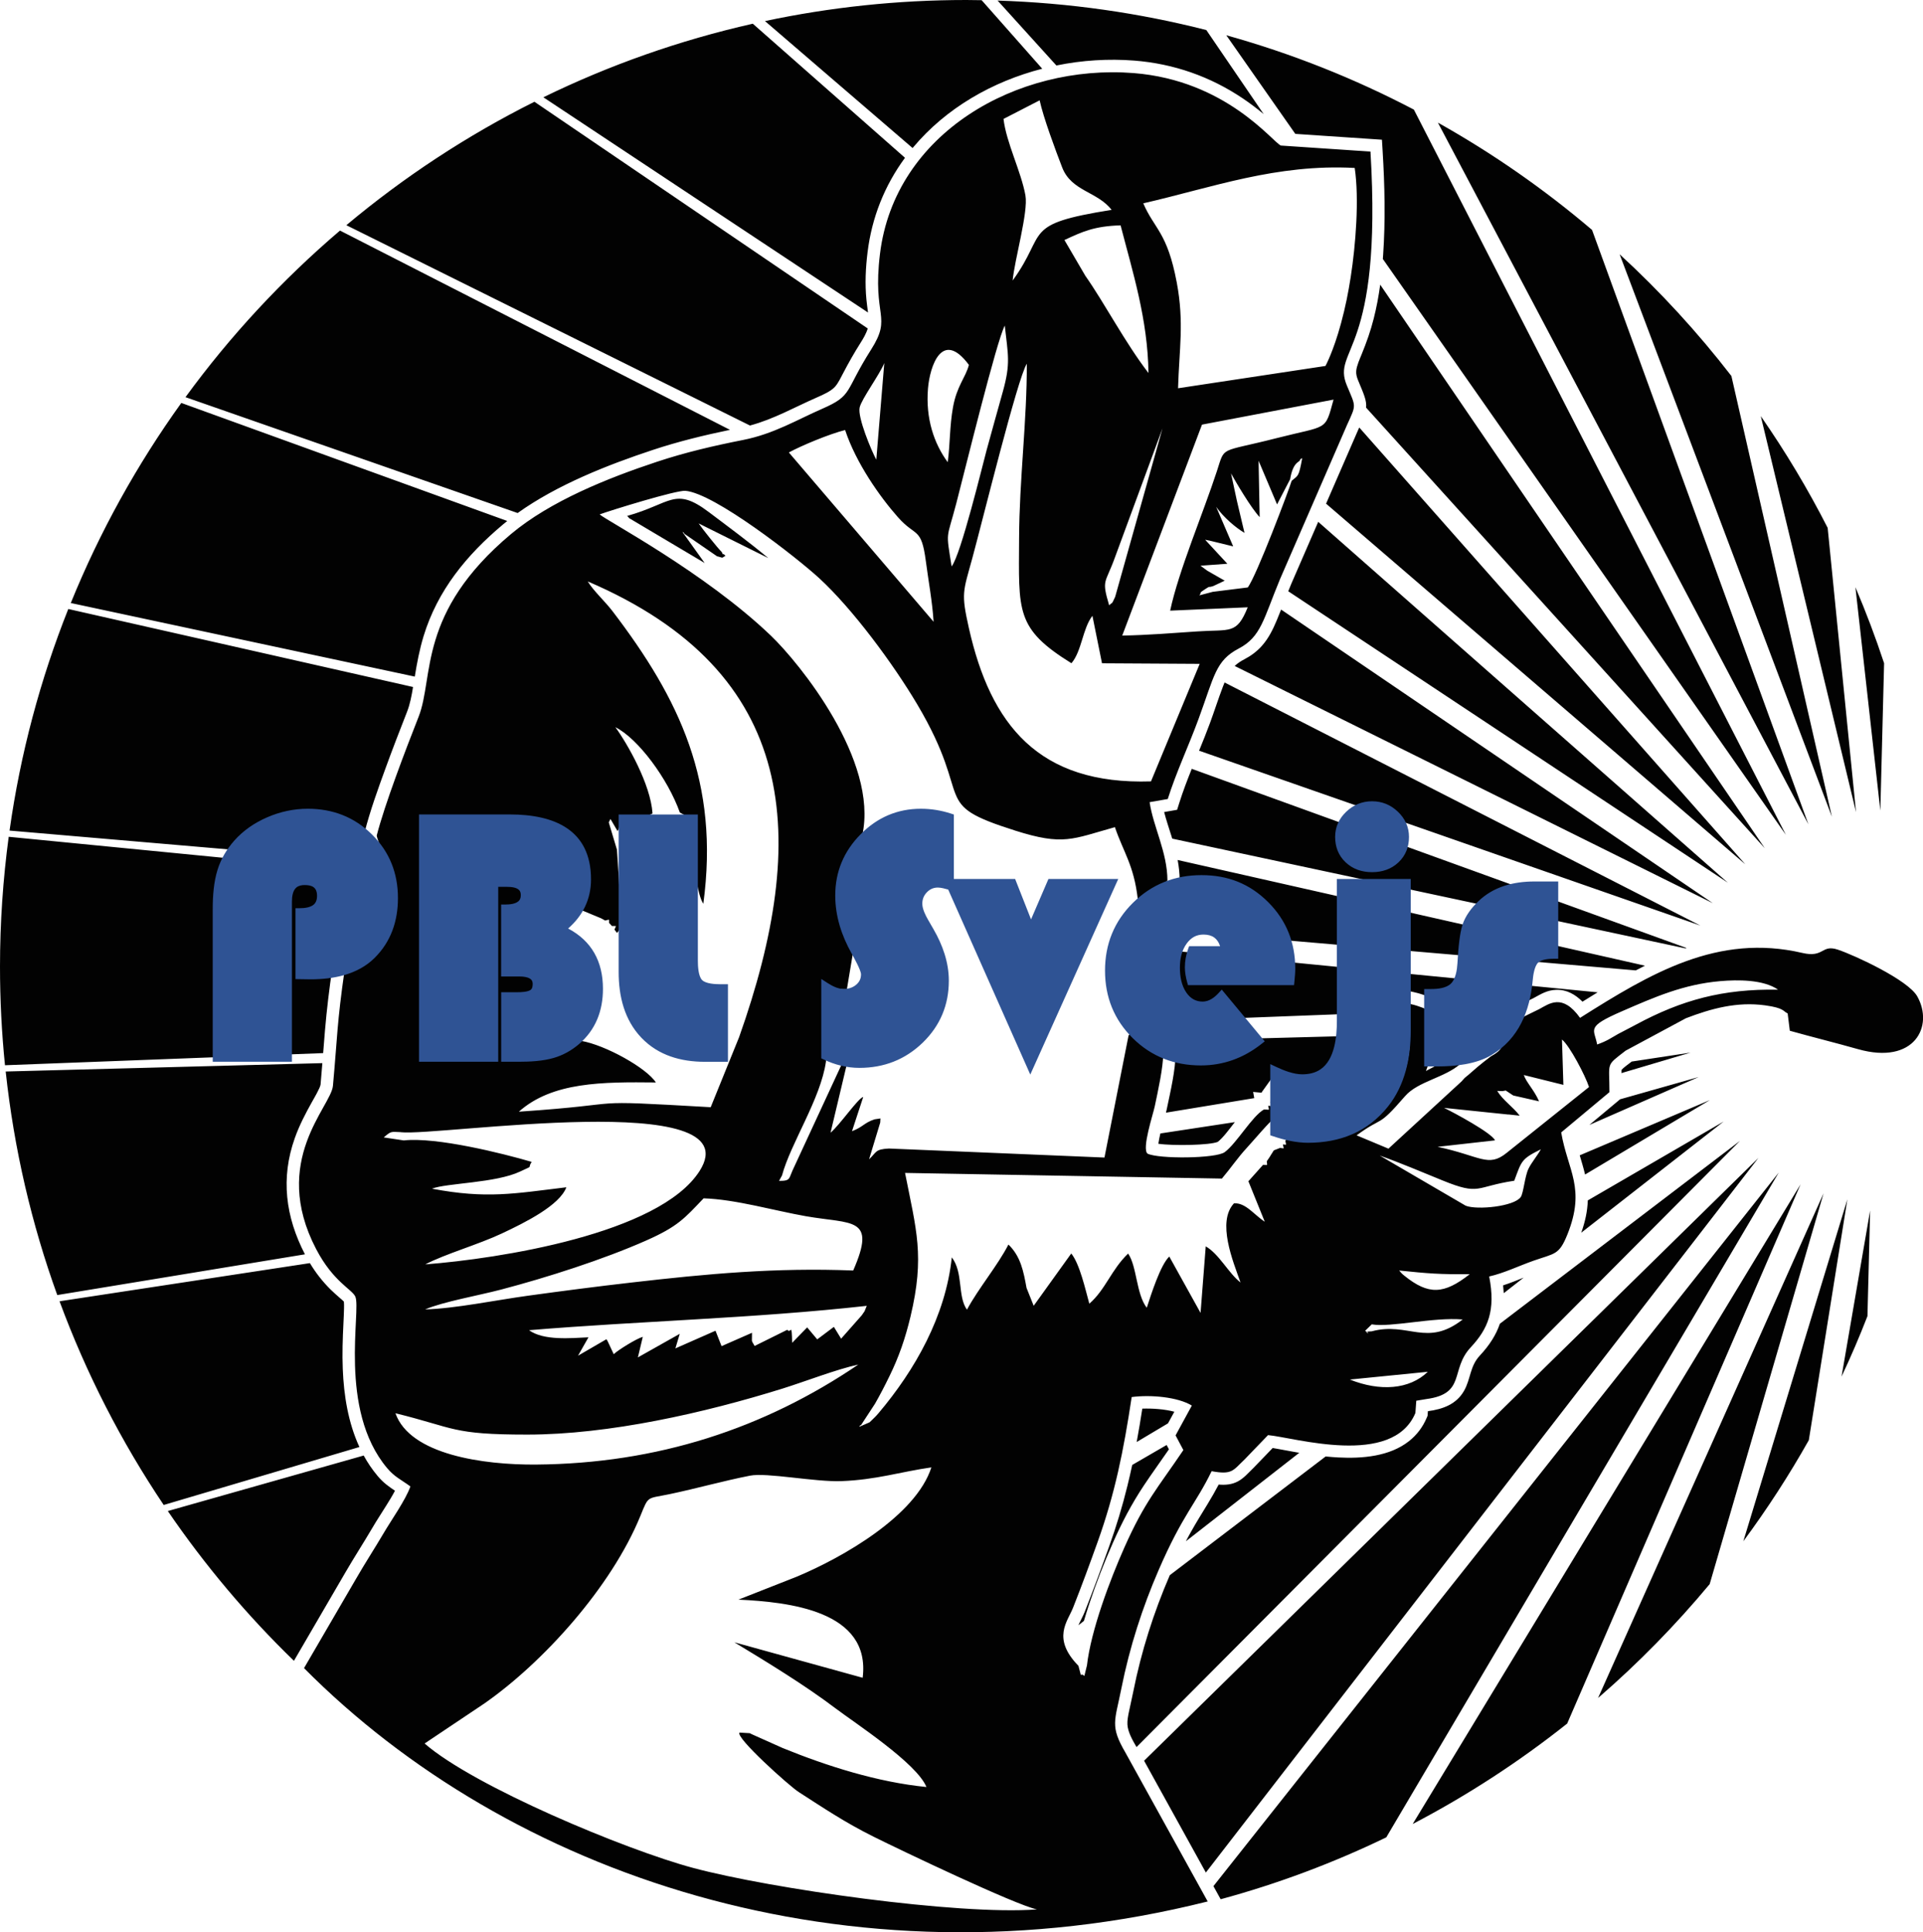
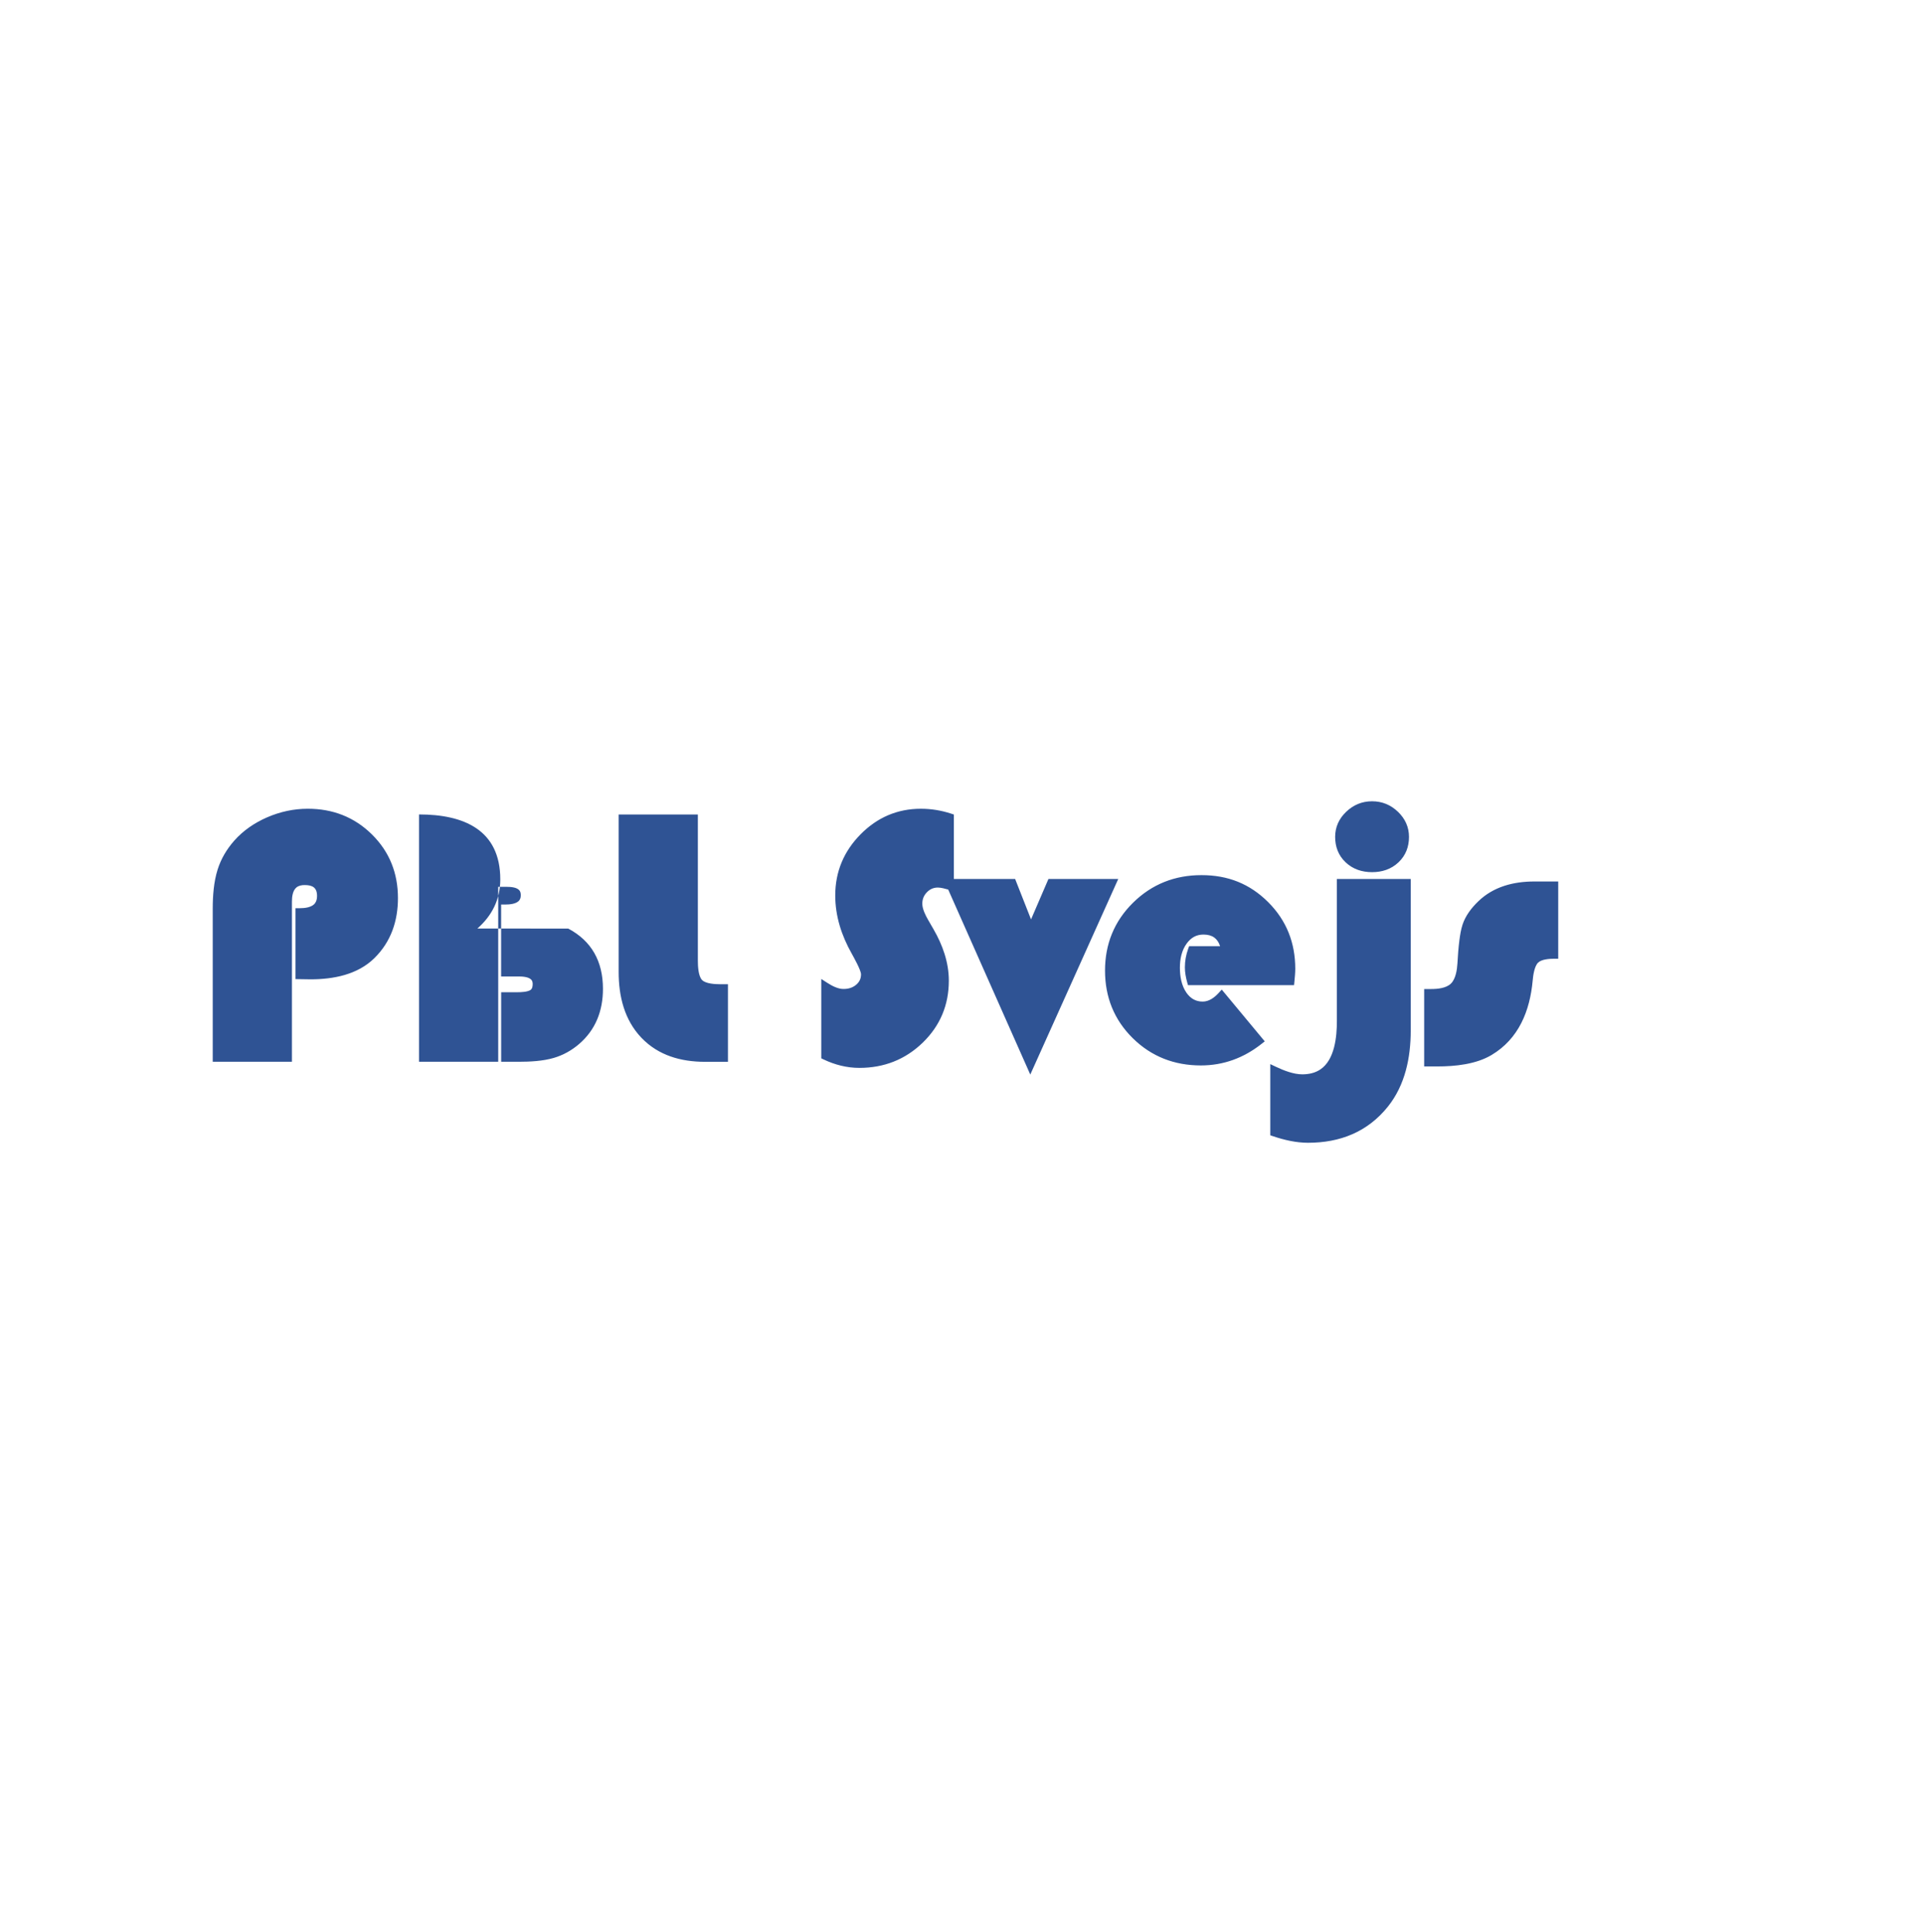
<svg xmlns="http://www.w3.org/2000/svg" id="Layer_2" data-name="Layer 2" viewBox="0 0 408.87 410.7">
  <defs>
    <style> .cls-1 { fill: #2f5394; } .cls-1, .cls-2 { fill-rule: evenodd; } .cls-2 { fill: #020202; } </style>
  </defs>
  <g id="Layer_1-2" data-name="Layer 1">
-     <path class="cls-2" d="M152.45,118.24l1.12,.31,.62-.37c.07-.17-.44-.51-.45-.37-.02,.16-.19-.34-.31-.5-.84-.81-4.12-4.92-4.88-6.05l14.81,7.37c-4.17-3.46-8.28-6.49-12.66-9.79-7.24-5.45-7.96-1.8-17.36,.83,.11,.16,.3,.18,.38,.44l16.1,9.56-4.7-6.57c.17,0,.34,.18,.39,.36l6.94,4.78Zm127.83-7.32l87.1,76.71-93.47-61.95c.2-.52,.41-1.03,.63-1.55l5.74-13.21ZM115.53,20.68c14.02-6.84,28.94-12.12,44.53-15.64l32.36,28.5c-4.35,5.92-7.06,12.72-7.96,20.09-.41,3.35-.57,6.68-.24,10.04,.09,.93,.22,1.84,.34,2.76L115.53,20.68Zm156.86,108.89l91.79,62.41-101.66-50.42c.6-.57,1.29-1.02,2.04-1.41,1.4-.73,2.64-1.64,3.7-2.82,1.46-1.62,2.41-3.56,3.24-5.56,.3-.73,.6-1.46,.89-2.2ZM73.64,47.87c12.21-10.22,25.62-19.05,39.99-26.24l70.87,48.19c-.33,1.1-.95,2.14-1.54,3.07-1.33,2.1-2.52,4.2-3.67,6.4-.47,.9-1.04,2.09-1.7,2.86-.89,1.02-2.62,1.77-3.83,2.3-4.87,2.13-9.2,4.63-14.3,6L73.64,47.87Zm186.73,97.2l101.16,51.67-106.58-37.17c.8-1.95,1.58-3.89,2.31-5.86,.95-2.58,1.79-5.22,2.77-7.79,.11-.28,.22-.56,.34-.85ZM39.44,84.42c9.53-13.06,20.57-24.94,32.85-35.41l82.92,42.36c-5.54,1.15-11,2.48-16.38,4.26-9.56,3.16-20.35,7.4-28.77,13.42l-70.63-24.63Zm213.95,79l105.21,38.09-.24,.08-109.12-23.33c-.05-.16-.1-.33-.15-.49-.52-1.68-1.12-3.42-1.57-5.16l2.76-.48,.48-1.52c.77-2.43,1.68-4.81,2.63-7.18ZM15.05,128.18c6.16-15.16,14.08-29.42,23.5-42.53l69.3,25.09c-.3,.24-.61,.49-.9,.74-7.74,6.49-13.93,14.02-16.9,23.78-.86,2.84-1.39,5.66-1.86,8.56l-73.13-15.64Zm235.34,54.62l99.36,22.47c-.65,.33-1.3,.66-1.95,1l-105.94-9.11,.04-3.49c1.09,0,2.14,.04,3.12-.54,.6-.36,1.11-.99,1.7-1.43,.55-.41,1.12-.76,1.68-1.16,.67-.49,1.22-1.08,1.77-1.7l.65-.75v-.99c0-1.47-.17-2.91-.43-4.32ZM2.03,176.55c2.31-16.4,6.55-32.18,12.49-47.1l73.3,16.58c-.29,1.8-.64,3.68-1.29,5.31-1.55,3.95-3.08,7.91-4.53,11.89-1.62,4.44-3.31,9.11-4.48,13.69l-.13,.5,.07,.51c.19,1.39,1.02,3.05,1.58,4.34,.13,.31,.27,.62,.39,.93L2.03,176.55Zm239.78,24.8l97.88,9.58c-1.07,.65-2.15,1.32-3.22,1.99-1.5-1.51-3.35-2.6-5.6-2.52-1.95,.07-3.19,.89-4.81,1.76l-3.52,1.72-.29,.29-15.81,.6-.03-1.57-1.34-.73c-1.23-.67-3.21-1.32-4.59-1.61l-3.07-.65-.14,4.9-53.65,2.05-1.96-3.63,.15-12.19ZM1.06,226.43c-.7-6.89-1.06-13.89-1.06-20.97,0-9.36,.64-18.57,1.85-27.59l78.48,7.68c.21,.63,.39,1.27,.54,1.93,1.11,4.77,.12,8.86-2.94,12.7-1.16,1.45-4,2.71-5.7,3.44l-1.35,.58-.21,1.46c-.65,4.48-1.2,8.94-1.58,13.45-.13,1.58-.26,3.16-.38,4.74L1.06,226.43Zm305.49-6.73l11.33-.3c-.25,.43-.46,.86-.67,1.32-.1,.22-.19,.47-.31,.68-.16,.28-.94,.7-1.19,.85l-.19,.1-.87,.68-.63,.48-.8-.23v-.46h-1.63c-.69-.19-1.28-.29-1.95,0h-3.01l-.06-3.13Zm-58.13,1.53l48.71-1.29-.08,2.87h-4.95l4.78,1.34c-.26,1.62-.67,3.12-1.23,4.5l-21.71,3.57c-.15-.67-.42-1.3-1.03-1.67l-1.56-2.69-2.98,4.16-.14,.25-1.79-.17,.24,1.32-18.77,3.09c.07-.28,.14-.57,.19-.85,.77-3.72,1.83-8.09,1.86-11.87v-1.16l-.84-.79c-.23-.21-.46-.42-.7-.61ZM12.18,275.29c-5.46-15.1-9.19-31.02-10.97-47.53l67.33-1.78c-.12,1.52-.25,3.03-.38,4.55-.07,.69-1.44,3.01-1.81,3.67-1.41,2.52-2.7,4.99-3.67,7.72-3.03,8.51-1.97,16.74,2.16,24.7l-52.66,8.66Zm334.73-49.64l12.54-1.91-14.7,4.36c0-.25,0-.54,.04-.7,.29-.37,1.48-1.25,2.13-1.74Zm-72.78,11.1l17.85-2.72c-1.69,1.56-3.81,2.78-6.42,3.61-2.46,.79-5.04,1.14-7.61,1.27-.93,.05-1.87,.06-2.8,.08-.59,.01-1.23,.01-1.82,.15l.42-.31,.19-1.01c.07-.37,.14-.72,.19-1.07Zm-27.41,4.18l15.83-2.41-.27,.35c-.86,1.1-2.23,2.98-3.36,3.85-1.69,.71-9.38,.87-12.63,.4,.1-.72,.29-1.59,.43-2.19ZM34.8,319.89c-9-13.4-16.46-27.91-22.14-43.29l53.23-8.11c1.23,2.04,2.68,3.91,4.4,5.61,.67,.66,1.36,1.26,2.07,1.88,.19,.17,.55,.46,.76,.69,.05,.4,.03,1.01,.03,1.35-.02,1.1-.08,2.21-.13,3.32-.16,3.22-.27,6.41-.14,9.63,.22,5.67,1.16,11.46,3.54,16.61l-41.61,12.32Zm309.66-86.22l16.73-4.74-23.26,10.19,6.53-5.45ZM62.49,353.02c-9.97-9.66-18.95-20.33-26.81-31.83l41.65-11.8c.83,1.52,1.81,2.97,2.95,4.33,1.23,1.47,2.39,2.27,3.7,3.15-.57,1.09-1.25,2.19-1.84,3.13-.97,1.57-2,3.11-2.93,4.7-1.87,3.19-3.89,6.3-5.75,9.5l-10.96,18.82Zm185.85-50.47l-6.66,3.97c.44-2.36,.83-4.73,1.2-7.1,2.13-.07,4.71,.1,6.81,.66l-1.35,2.47Zm87.54-56.97l27.67-11.74-26.53,15.82c-.33-1.39-.74-2.74-1.14-4.09Zm-59.63,63.23l-24.11,18.81c.35-.67,.7-1.33,1.07-1.98,1.14-2.04,2.37-4,3.58-5.99,.82-1.35,1.6-2.7,2.33-4.09,1.39,.12,2.78,.02,4.06-.66,1.29-.68,2.25-1.84,3.29-2.83l.04-.04,4.09-4.24c.4,.06,.8,.14,1.19,.21,1.2,.21,2.41,.44,3.61,.66,.29,.05,.57,.1,.86,.15Zm47.71-37.23l-4.23,3.3c-.03-.54-.08-1.1-.14-1.66,1.48-.48,2.92-1.06,4.37-1.64Zm13.64-16.42l28.89-16.77-30.28,23.63c.83-2.34,1.31-4.56,1.39-6.86Zm-96.88,56.24l7.33-4.25,.49,.92c-1.77,2.57-3.61,5.1-5.34,7.7-2.61,3.93-4.68,7.89-6.59,12.21-1.85,4.18-3.54,8.5-4.98,12.84-.4,1.21-.8,2.46-1.17,3.73l-1.17,.92c.42-.96,.97-1.91,1.32-2.8,1.82-4.62,3.54-9.27,5.21-13.94,1.52-4.23,2.82-8.52,3.89-12.89,.36-1.47,.7-2.95,1.02-4.43Zm8.01,23.42l33.13-25.23c.91,.09,1.81,.16,2.72,.21,5.05,.26,10.87-.21,14.99-3.46,1.69-1.33,2.96-3.02,3.79-5l.17-.4,.07-.98h.03c3.13-.42,6.04-1.46,7.67-4.35,1.42-2.52,1.22-5.19,3.32-7.44,2.09-2.23,3.48-4.44,4.28-6.79l51.05-38.87-128.3,128.85-.09-.16-.02-.03c-.77-1.32-1.75-3.06-1.83-4.62-.04-.83,.13-1.72,.29-2.53,.31-1.51,.67-3,.97-4.51,1.69-8.49,4.32-16.74,7.75-24.68Zm-5.47,39.44l130.61-128.12-117.48,151.89-13.13-23.76Zm51.47,16.3c-11.2,5.41-22.97,9.83-35.19,13.15l-1.54-2.79,120.2-151.68-83.46,141.33Zm38.49-24.2c-10.21,8.11-21.2,15.27-32.85,21.35l82.47-135.97-49.62,114.61Zm30.29-29.63c-7.24,8.7-15.17,16.8-23.73,24.2l47.95-107.28-24.22,83.08Zm21.08-30.6c-4.2,7.46-8.85,14.63-13.92,21.48l22.12-72.68-8.2,51.21Zm12.47-26.37c-1.69,4.36-3.53,8.64-5.51,12.85l6.08-35.3-.57,22.45Zm-2.56-154.94c2.25,5.28,4.29,10.67,6.1,16.16l-.8,31.32-5.3-47.49Zm-20.12-36.37c5.25,7.56,10.01,15.49,14.22,23.75l6.03,60.43-20.25-84.18Zm-30.01-34.4c8.63,7.92,16.58,16.58,23.76,25.87l21.37,93.68-45.13-119.55Zm-38.62-27.97c11.67,6.54,22.63,14.18,32.75,22.79l46,126.34L305.75,26.11Zm-45-18.58c13.95,3.89,27.29,9.21,39.87,15.8l79.09,154.15-85.69-122.4c.02-.27,.04-.55,.06-.82,.51-7.36,.34-14.86-.11-22.22l-.14-2.31-18.42-1.24-14.67-20.96Zm32.71,53.01l81.76,119.78-84.76-93.64c.15-1.52-.46-2.8-1.7-5.8-.27-.65-.46-1.31-.4-2.01,.09-1.1,.77-2.57,1.18-3.59,1.02-2.5,1.88-4.91,2.54-7.53,.6-2.36,1.05-4.77,1.38-7.2ZM212.11,.12c15.27,.49,30.12,2.63,44.38,6.27l12.19,17.86c-1.42-1.18-2.89-2.29-4.43-3.33-6.95-4.67-14.71-7.38-23.07-8.04-5.48-.43-11.1-.08-16.57,1.04L212.11,.12Zm76.89,90.74l82.08,92.85-89.13-76.65,6.83-15.7c.08-.17,.15-.34,.23-.5ZM205.46,0c1.09,0,2.18,.02,3.26,.04l12.88,14.57c-10.58,2.72-20.42,8.34-27.43,16.7l-.13,.16-31.39-26.99c13.81-2.93,28.12-4.48,42.8-4.48Zm15.59,21.32c.78,3.64,3.38,10.62,4.79,14.27,1.97,5.09,7.49,5.1,10.51,9.02-19.34,3.09-13.49,4.65-21.04,15.02,.42-4.5,3.35-14.54,2.72-18.09-.91-5.07-4.08-11.22-4.66-16.26l7.67-3.95Zm22.03,21.9c14.74-3.38,28.29-8.42,44.96-7.52,.99,6.62,.19,16.49-.84,23.12-.53,3.41-1.12,6.4-2.07,9.9-1.64,6.05-3.31,9.07-3.31,9.07l-31.34,4.74c.23-8.24,1.33-13.92-.27-22.46-2.02-10.76-4.75-11.33-7.13-16.86Zm-16.76,7.8c3.88-1.81,6.35-2.94,11.94-3.12,2.54,9.83,5.78,19.93,5.93,31.39-4.97-6.45-9.34-14.86-13.42-20.66l-4.45-7.61Zm-24.81,47.23c-2.92-3.97-4.73-9.29-4.2-15.68,.39-4.73,3-12.67,8.7-5.01-.72,2.74-2.57,4.45-3.39,9.04-.71,3.96-.6,7.69-1.11,11.64Zm-15.19-.54c-1.04-1.91-4.02-9.02-3.54-11.1,.44-1.87,4.27-7,5.24-9.45l-1.7,20.55Zm16.01,22.67c-1.24-7.83-1.08-5.42,1-13.39,1.87-7.17,8.62-34.74,10.31-37.78,.69,6.3,1.27,7.98-.41,14.02-1.13,4.06-2.35,8.4-3.45,12.43-.79,2.9-5.5,22.36-7.44,24.72Zm42.39,45.71c-23.92,.78-34.1-12.08-38.71-32.56-1.69-7.51-1.24-7.7,.7-14.79,2.24-8.21,9.61-38.23,11.61-41.43,.05,11.98-1.59,24.65-1.64,37.06-.07,15.63-.79,19.22,11.13,26.61,2.2-2.56,2.37-7.4,4.46-10.08l2.04,10.09,20.77,.12-10.36,24.99Zm38.82-81.15c-1.87,6.84-1.13,5.39-12.14,8.2-12.25,3.13-10.87,1.53-12.67,7.03-2.88,8.83-8.13,21.17-9.93,29.63l16.49-.71c-2.37,5.84-3.66,4.64-10.8,5.13-5.19,.35-10.42,.78-15.88,.88l16.96-44.84,27.97-5.32Zm-115.82,11.24c2.74-1.49,8.73-3.97,11.97-4.77,2.33,7.04,7.4,14.2,11.23,18.53,3.8,4.3,4.97,2.01,5.93,9.32,.55,4.2,1.39,8.65,1.65,12.9l-30.77-35.98Zm68.11,32.49c-1.66-5.61-.82-4.5,1.22-10.16l10.12-27.45-10.06,35.79c-.86,1.91-.53,1.01-1.27,1.82Zm38.47-26.77c.64-3.81,1.98-3.58,2.12-4.14,.07-.28,.31-.25,.46-.38-.76,4.15-.86,3.6-2.25,4.83-.48,1.69-7.48,20.24-9.33,22.66l-7.44,.93-2.85,.75c.63-.81-.37-.28,1.39-1.42,1.06-.68,.29-.13,1.58-.56l2.42-1.14-3.69-2.11-1.46-1.07,5.71-.42-4.72-5.1,.91,.18,5.05,1.23-3.62-8.41c1.59,2.28,4.23,4.49,6.03,5.54-.35-1.39-1-4.26-1.62-6.82l-1.25-5.83c1,1.82,4.28,7.4,6.09,9.3l-.23-11.98,3.93,9.28,2.75-5.3Zm-143.01,74.8c.65-1.02,.46-2.87,1.78-3.2,2.4,0,4.02,.41,5.67-.6-.4-6.2-5.36-14.85-7.9-18.33,4.8,2.39,11.15,10.94,13.71,18.14l2.68,1.43,.21,8.17c.36,2.58,.82,7.82,2.1,9.8,3.48-25.81-5.07-43.55-19.3-62.19-1.61-2.11-4.07-4.33-5.27-6.33,45.16,19.34,47.19,54.53,32.18,96.87l-6.04,14.89c-28.95-1.66-15.31-.77-40.79,.95,7.14-6.35,17.81-6.33,29.13-6.21-1.95-3.06-10.7-7.95-15.88-8.84-4.65,.29-7.44,4.66-16.26,2.86l-.06-12.82c3.7-.32,6.99,.6,6.43-3.77-1.63-.94-3.84-1.1-6.27-1.34l-.32-12.98c1.7-1.08,4.59-.8,4.31-3.79-.25-2.64-3.02-2.27-5.97-2.24l-.27,37.18-15.3,.04v-50.91c6.88,0,21.16-.74,26.77,1.22,6.88,2.4,11.16,11.04,6.3,18.47l4.89,2.03,.85,.47c1-.19,.8-.44,.82,.49l.63,.68c1.07,.03,.92-.23,.53,.75l.54,.72c.81-.98,.85-1.5,.88-3.79l-.89-13.9-1.74-5.81,.36-.73,1.52,2.6Zm208.3,45.33c-.62-3.38-2.53-3.69,5.31-7.09,6.93-3.01,13.08-5.72,20.89-6.39,3.62-.31,9.14-.37,12.27,1.82-11.75-.21-20.51,2.2-30.21,7.42-.13,.07-.29,.16-.43,.23l-3.37,1.76c-1.75,.99-2.24,1.43-4.46,2.24Zm-18.85,14.86l2.38,.26c-1.52-1.98-3.52-3.21-4.78-5.26l1.11,.04,.7-.13,1.6,1.06,5.49,1.24c-1.05-2.43-2.73-4.03-3.24-5.59l8.41,2.09-.3-9.64c1.65,1.34,4.97,7.68,5.75,10.1l-17.54,14.02c-3.91,3.15-5.56,.63-14.65-1.31l12.2-1.37c-.66-1.57-8.85-5.96-10.84-6.91l13.7,1.42Zm-235.54,3.77c7.8,.94,74.91-9.53,63.54,8.26-8.57,13.39-42.83,18.65-58.32,19.84,4.33-2.25,11.24-4.2,16.26-6.56,5.03-2.36,12.3-5.99,13.74-9.83-11.18,1.35-16.93,2.5-28.57,.3,3.04-1.21,13.56-1.18,18.77-3.66,3.07-1.46,1.39-.44,2.42-2.04-6.16-1.81-20.25-5.32-27.19-4.56l-4.26-.64c1.6-1.35,1.46-1.21,3.6-1.12Zm208.15,4.96c4.5,1.6,9.02,3.53,13.42,5.32,7.98,3.24,6.84,1.3,15.19,.04,1.58-4.23,1.48-4.62,5.66-6.68-.88,1.55-1.96,2.76-2.63,4.12-.79,1.63-1.06,5.15-1.64,6.01-1.38,2.02-9.26,2.82-11.71,1.86l-18.29-10.67Zm-111.94,24.44c-16.5-.65-31.04,.7-47.09,2.55-7.44,.85-14.73,1.8-22.14,2.82-6.64,.91-15.46,2.73-21.79,2.9,3.85-1.64,11.37-2.96,16.13-4.21,9.72-2.55,21.77-6.4,30.89-10.44,6.67-2.96,8.09-4.64,12.19-8.96,6.79,.21,15.12,2.64,21.74,3.8,9.86,1.73,15.1,.05,10.07,11.54Zm116.08,0c6.21,.64,8.54,.84,15.01,.78-5.49,4.31-8.76,4.47-13.9,.33-.68-.54-.63-.59-1.11-1.11Zm-118.64,14.51l-1.55-2.53-3.54,2.66-2.14-2.55-3.19,3.28c-.11-4.69-.24-1.76-1.04-2.77l-6.94,3.44c-.8-1.44-.53-.53-.56-2.8l-6.47,2.84-1.29-3.28-8.53,3.76,.93-3.1-8.9,5.01,1.04-4.37c-1.38,.39-5.31,2.84-6.18,3.69l-1.26-2.7c-.07-.12-.17-.34-.3-.48l-6.03,3.5,2.22-3.91c-3.86,.18-9.52,.73-12.64-1.51,24.04-1.99,47.71-2.5,71.81-5.18-.71,1.71-.19,.7-1.07,2.02l-4.4,4.98Zm112.8-1.58c-2.64,.03,.53,.87-1.41-.1l1.42-1.38c4.04,.7,13.03-1.57,19.34-1.04-7.65,5.97-11.55,.43-19.35,2.52Zm-177.65,28.32c-11.3,.09-26.84-2.12-29.92-10.91,12.73,3.13,11.91,4.54,28.01,4.54,17.41,0,37.73-4.62,54.29-9.78,4.84-1.51,11.56-4.13,16.11-5.1-20.08,13.62-42.74,21.04-68.5,21.25Zm173.01-18.07l16.57-1.65c-3.94,3.81-10.21,4.2-16.57,1.65Zm-55.92,60.83l-.53,2.17c-1.24-1.05-.31,1.26-1.26-2.15-5.71-5.86-2.32-9.37-1.13-12.39,1.88-4.77,3.47-9.09,5.18-13.86,3.71-10.35,5.53-19.35,7.27-30.88,4.06-.53,9.79-.02,12.79,1.81l-3.46,6.34,1.66,3.12c-5.42,8.04-8.19,10.88-12.59,20.81-2.92,6.58-7.07,17.45-7.92,25.03Zm40.28-116.74c.14-.73,.3-1.37,.28-2.19-.03-1.58,.13,.29-.08-1.06-.36-2.32,.05-.52-.45-1.38l-.53,.74-.45,.8c.17,1.05,.46,.89-.5,.8,.21,1.15,.39,.79-.89,.79-2.51,1.4-5.8,7.19-8.35,9.07-1.88,1.38-14.05,1.48-16.41,.32-1.27-1.02,1.19-8.37,1.54-10.08,.68-3.27,1.78-8.12,1.81-11.36-2.51-2.34-4.47-2.49-6.02-5.35-.12,.15-.34,.16-.39,.43l-.98,1.26-5.12,25.93-45.84-1.92c-2.98,.16-2.58,.77-4.21,2.3l2.37-7.81,.05-.88-1.26,.19c-2.26,.75-2.37,1.59-4.79,2.52l2.39-7.28c-1.11,.27-4.9,5.86-6.95,7.6l3.52-14.8c-.03-.06-.1-.22-.12-.15-.02,.08-.19-.04-.22-.03-.09,.03-.6,.26-.78,.38l-10.13,21.86c-1.27,2.56-.61,2.98-3.22,2.98l.63-1.15c1.84-6.86,8.22-16.27,9.35-24.24l.1-16.28c1.29,.44,2.12,.99,4.34,.96l1.42-8.51c-1.2-4.78-3.2-6.68-2.78-12.91,.39-5.79,2.36-7.74,4.64-11.37,3.49-15.85-13.4-36.62-19.44-42.4-14.1-13.5-35.12-24.54-36.4-25.77,2.29-.84,16.27-5.17,18.22-5.01,6.17,.5,23.69,14.19,28.47,18.58,7.06,6.49,15.7,18.15,20.85,26.84,12.33,20.8,2.34,20.95,20.86,26.82,10.2,3.23,12.07,1.79,21.15-.75,1.77,5.24,4.05,8.09,4.86,15.27,2.45-.02,1.36,0,3.27-1.44,1.75-1.31,1.69-.94,3.04-2.49-.02-6.01-3-11.36-3.79-16.65l3.86-.67c1.8-5.7,4.42-11.23,6.54-17,3.37-9.16,3.61-12.4,8.54-14.98,4.77-2.5,5.25-6.22,8.78-14.74l14.26-32.8c2.02-4.44,1.89-3.72-.05-8.41-3.26-7.86,7.64-6.48,5.03-49.69l-19.05-1.28c-1.76-.73-11.59-13.86-31.34-15.41-24.75-1.94-50.78,12.77-53.9,38.45-1.66,13.6,2.69,13.13-1.9,20.35-5.7,8.97-3.81,9.69-10.36,12.55-5.41,2.36-10.28,5.34-16.84,6.64-6.33,1.25-12.26,2.63-18.3,4.63-10.58,3.5-22.72,8.39-31.04,15.36-20,16.76-16.33,30.39-19.65,38.83-2.75,6.98-7.23,18.68-8.91,25.26,.46,3.3,8.53,13.45-.09,24.25-1.53,1.92-4.61,3.31-6.72,4.22-1.67,11.58-1.53,14.09-2.5,24.73-.4,4.45-13.35,15.96-3.58,34.69,3.64,6.99,7.65,8.56,8.34,10.12,1.3,2.9-3.73,23.95,6.75,36.44,1.58,1.88,2.84,2.37,4.96,3.91-1.03,2.91-4.11,7.22-5.78,10.08-1.74,2.96-3.96,6.38-5.75,9.5l-11.09,19.04c43.35,43.67,115.31,68.85,192.14,49.6l-17.5-31.66c-3.31-5.67-2.23-6.66-.88-13.5,1.79-9.01,4.55-17.43,7.92-25.22,5.14-11.88,7.94-14.13,11.29-21.08,4.42,.81,4.53-.15,7.04-2.52l4.96-5.15c5.65,.51,26.46,6.91,31.33-4.7l.19-2.61,2.11-.35c8.54-1.13,5.01-6.22,9.46-10.99,3.66-3.92,5.35-7.82,3.93-15.07,3.16-.71,6.3-2.25,9.43-3.35,4.54-1.6,5.42-1.17,7.19-5.56,3.98-9.89,.07-13.6-1.31-21.71l10.26-8.56c0-6.56-.88-5.46,3.44-8.82l12.82-6.89c5.4-2.07,10.86-3.56,16.84-2.74,4.14,.57,3.79,1.28,4.79,1.71l.46,3.69c4.89,1.37,9.63,2.53,14.53,3.92,11.96,3.37,16.15-4.88,12.56-11.24-1.96-3.47-13.22-8.69-16.85-9.91-3.58-1.2-2.89,1.78-7.57,.69-17.98-4.2-32.25,4.31-47.27,13.8-3.78-5.28-6.57-2.99-8.68-1.86l-3.17,1.55c-.13,.13-.3,.28-.39,.37-5.94,5.89-2.84,5.98-6.73,8.12l-.71,.56-.72,.55-.7,.57-.7,.57-.68,.59-.68,.59-.68,.59-.7,.57-.65,.73-15.55,14.3-6.77-2.83c5.82-4.27,4.26-1.35,10.31-8.34,2.73-3.15,8.5-3.92,11.79-6.88,0-1.24-.22-.8,1.24-.53-.14-.07-.35-.11-.45-.13h-4l-4.15,2.2,.85-2.29-.22-10.58c-.2-.11-2.14-.99-3.88-1.35l-.28,9.67c-2.37,21.24-24.5,17.96-25.87,18.62l-.49,.79c.14,.99,.4,.82-.53,.75,.18,1.05,.43,.86-.59,.74l-1.33,.52-.49,.77-.49,.79-.52,.75c.06,1.06,.3,.78-.8,.78l-3.11,3.48,3.48,8.6c-2.25-1.44-4.08-4.1-6.55-3.9-3.66,3.95-.23,12.25,1.4,16.82-2.55-1.97-4.58-6.09-7.4-7.68l-1.1,14.14-6.65-11.98c-1.89,1.8-3.88,8.11-4.79,10.89-2.25-2.91-2.08-8.81-3.96-11.52-3.59,3.44-4.77,7.61-8.25,10.66-.84-3.03-2.02-8.4-3.84-10.68l-7.99,11.12-1.52-3.8c-.63-3.45-1.22-6.68-3.85-9.22-2.24,4.39-6.39,9.33-8.82,13.85-2.04-2.86-.73-7.88-3.22-11.12-1.32,12.48-7.8,23.92-15.59,33.13-.7,.82-.83,.87-1.57,1.62-.09,.09-.23,.22-.33,.31l-2.13,.93c-.1-.11,.26-.41,.3-.31l2.99-4.57c1.01-1.76,2.04-3.73,3.06-5.83,2.02-4.12,3.37-8.02,4.49-12.7,3.07-12.88,1.23-18.38-1.16-30.53l67.37,1.2c1.81-2.13,3.35-4.43,5.33-6.57,1.84-2.01,4.74-5.52,6.18-6.6Zm-114.35,102.69c10.6,.51,28.19,2.32,26.4,16.61l-27.28-7.54c6.99,4.23,15.05,9.15,21.39,13.95,4.14,3.14,17.38,11.72,19.45,16.81-10.39-1.03-21.15-4.45-30.55-8.28l-6.6-2.95c-.12-.06-.29-.15-.41-.21l-2.18-.13c-.96,1,10.56,11.34,12.57,12.63,5.37,3.45,9.8,6.45,15.93,9.5,5.77,2.87,29.98,14.43,34.73,15.46-16.77,1.26-56.56-4.39-73.13-8.83-14.43-3.87-46.62-17.33-57.06-26.44l12.68-8.49c12.47-8.68,27.02-24.73,33.21-39.91,1.78-4.37,1.3-3.58,6.19-4.6,5.82-1.22,11.3-2.79,17.1-3.93,3.57-.71,13.77,1.36,19.4,1.16,7.45-.27,12.62-1.99,19.17-2.92-3.3,10.24-18.72,19.08-28.59,23.22l-12.43,4.89Z" />
-     <path class="cls-1" d="M331.31,187.37v16.42h-.88c-.97,0-2.67,.1-3.41,.84-.79,.79-1.05,2.75-1.14,3.79-.59,6.48-2.97,12.39-8.74,15.83-3.31,1.98-7.74,2.43-11.52,2.43h-2.81v-16.45h1.51c1.33,0,3.16-.17,4.17-1.15,1.03-.99,1.31-2.96,1.39-4.31,.09-1.64,.21-3.29,.42-4.92,.14-1.09,.33-2.27,.67-3.32,.63-1.9,1.9-3.55,3.32-4.92,3.24-3.15,7.52-4.24,11.94-4.24h5.08Zm-39.58-17.05c2.13,0,3.97,.76,5.51,2.24,1.51,1.45,2.34,3.23,2.34,5.33s-.69,3.95-2.23,5.41c-1.56,1.47-3.49,2.09-5.62,2.09s-4.06-.62-5.62-2.09c-1.54-1.46-2.23-3.3-2.23-5.41s.83-3.88,2.34-5.33c1.54-1.47,3.37-2.24,5.51-2.24Zm-7.47,16.52h15.69v32.21c0,5.75-1.18,11.58-4.85,16.17-4.31,5.38-10.16,7.69-16.99,7.69-2.51,0-5.06-.59-7.43-1.39l-.59-.2v-15.13l1.25,.59c1.63,.77,3.71,1.58,5.54,1.58,1.37,0,2.72-.27,3.87-1.05,3.05-2.06,3.5-6.95,3.5-10.28v-30.2Zm-24.85,14.25c-.53-1.57-1.6-2.44-3.53-2.44-1.52,0-2.64,.66-3.54,1.87-1.1,1.49-1.47,3.34-1.47,5.17s.32,3.8,1.41,5.35c.85,1.2,1.95,1.86,3.44,1.86,1.35,0,2.49-.86,3.37-1.81l.68-.74,9.14,11-.71,.56c-3.77,2.97-8.06,4.56-12.87,4.56-5.6,0-10.5-1.86-14.49-5.8-3.99-3.94-5.89-8.78-5.89-14.37s1.94-10.45,5.94-14.4c4.02-3.97,8.92-5.88,14.57-5.88s10.29,1.85,14.19,5.75c3.9,3.9,5.75,8.65,5.75,14.16,0,.88-.1,1.81-.18,2.69l-.08,.79h-22.55l-.18-.64c-.28-1.02-.48-2.09-.48-3.15,0-1.34,.24-2.66,.69-3.92l.21-.58h6.57Zm-127.87-27.96h16.84v31.07c0,1.07,.08,3.27,.89,4.11,.78,.81,2.83,.9,3.86,.9h1.65v16.49h-4.89c-5.09,0-9.9-1.34-13.5-5.1-3.64-3.8-4.85-8.84-4.85-13.98v-33.5Zm-10.72,24.25c4.96,2.63,7.38,6.97,7.38,12.81,0,4.65-1.54,8.71-5.11,11.76-1.57,1.34-3.36,2.34-5.34,2.92-2.32,.68-5.04,.82-7.45,.82h-3.74v-14.78h3.44c.74,0,2.1-.05,2.75-.45,.44-.27,.51-.83,.51-1.3,0-.27-.05-.55-.2-.78-.48-.74-1.95-.82-2.73-.82h-3.78v-15.29h.87c.91,0,2.47-.11,3.04-.96,.21-.3,.27-.67,.27-1.04,0-.33-.06-.68-.25-.95-.51-.72-1.87-.81-2.66-.81h-1.89v37.18h-16.84v-52.57h19.29c9.46,0,17.28,3.24,17.28,13.8,0,4.28-1.77,7.73-4.87,10.45Zm-57.99,10.74v-15.07h.88c1.04,0,2.57-.14,3.26-1.05,.34-.44,.44-1.01,.44-1.56,0-1.77-.96-2.31-2.64-2.31-.6,0-1.25,.11-1.73,.5-.82,.67-.97,2.01-.97,2.99v34.07h-16.84v-32.51c0-2.73,.21-5.69,1.03-8.31,.72-2.31,1.95-4.36,3.54-6.17,1.94-2.19,4.34-3.81,7.01-4.97,2.75-1.19,5.64-1.82,8.64-1.82,5.27,0,9.87,1.75,13.63,5.46,3.75,3.7,5.53,8.26,5.53,13.52,0,4.89-1.47,9.27-4.98,12.75-3.59,3.55-8.75,4.53-13.62,4.53l-3.19-.05Zm139.98-21.28h13.03l3.38,8.59,3.7-8.59h14.84l-18.7,41.57-17.45-39.32c-.66-.19-1.54-.43-2.21-.43-.92,0-1.68,.34-2.32,1-.67,.69-.98,1.48-.98,2.44,0,1.11,.69,2.49,1.23,3.42l1.16,2.01c1.93,3.34,3.25,7.03,3.25,10.93,0,5.15-1.84,9.56-5.53,13.15-3.74,3.63-8.28,5.38-13.49,5.38-2.66,0-5.2-.65-7.6-1.79l-.5-.24v-16.87l1.35,.87c.95,.61,2.2,1.26,3.36,1.26,1.02,0,1.95-.25,2.73-.92,.68-.58,1.01-1.3,1.01-2.19s-1.57-3.67-1.99-4.43c-2.15-3.81-3.49-7.94-3.49-12.34,0-5.05,1.83-9.39,5.37-12.98,3.53-3.58,7.81-5.45,12.84-5.45,2.19,0,4.33,.35,6.41,1.03l.6,.2v13.7Z" />
+     <path class="cls-1" d="M331.31,187.37v16.42h-.88c-.97,0-2.67,.1-3.41,.84-.79,.79-1.05,2.75-1.14,3.79-.59,6.48-2.97,12.39-8.74,15.83-3.31,1.98-7.74,2.43-11.52,2.43h-2.81v-16.45h1.51c1.33,0,3.16-.17,4.17-1.15,1.03-.99,1.31-2.96,1.39-4.31,.09-1.64,.21-3.29,.42-4.92,.14-1.09,.33-2.27,.67-3.32,.63-1.9,1.9-3.55,3.32-4.92,3.24-3.15,7.52-4.24,11.94-4.24h5.08Zm-39.58-17.05c2.13,0,3.97,.76,5.51,2.24,1.51,1.45,2.34,3.23,2.34,5.33s-.69,3.95-2.23,5.41c-1.56,1.47-3.49,2.09-5.62,2.09s-4.06-.62-5.62-2.09c-1.54-1.46-2.23-3.3-2.23-5.41s.83-3.88,2.34-5.33c1.54-1.47,3.37-2.24,5.51-2.24Zm-7.47,16.52h15.69v32.21c0,5.75-1.18,11.58-4.85,16.17-4.31,5.38-10.16,7.69-16.99,7.69-2.51,0-5.06-.59-7.43-1.39l-.59-.2v-15.13l1.25,.59c1.63,.77,3.71,1.58,5.54,1.58,1.37,0,2.72-.27,3.87-1.05,3.05-2.06,3.5-6.95,3.5-10.28v-30.2Zm-24.85,14.25c-.53-1.57-1.6-2.44-3.53-2.44-1.52,0-2.64,.66-3.54,1.87-1.1,1.49-1.47,3.34-1.47,5.17s.32,3.8,1.41,5.35c.85,1.2,1.95,1.86,3.44,1.86,1.35,0,2.49-.86,3.37-1.81l.68-.74,9.14,11-.71,.56c-3.77,2.97-8.06,4.56-12.87,4.56-5.6,0-10.5-1.86-14.49-5.8-3.99-3.94-5.89-8.78-5.89-14.37s1.94-10.45,5.94-14.4c4.02-3.97,8.92-5.88,14.57-5.88s10.29,1.85,14.19,5.75c3.9,3.9,5.75,8.65,5.75,14.16,0,.88-.1,1.81-.18,2.69l-.08,.79h-22.55l-.18-.64c-.28-1.02-.48-2.09-.48-3.15,0-1.34,.24-2.66,.69-3.92l.21-.58h6.57Zm-127.87-27.96h16.84v31.07c0,1.07,.08,3.27,.89,4.11,.78,.81,2.83,.9,3.86,.9h1.65v16.49h-4.89c-5.09,0-9.9-1.34-13.5-5.1-3.64-3.8-4.85-8.84-4.85-13.98v-33.5Zm-10.72,24.25c4.96,2.63,7.38,6.97,7.38,12.81,0,4.65-1.54,8.71-5.11,11.76-1.57,1.34-3.36,2.34-5.34,2.92-2.32,.68-5.04,.82-7.45,.82h-3.74v-14.78h3.44c.74,0,2.1-.05,2.75-.45,.44-.27,.51-.83,.51-1.3,0-.27-.05-.55-.2-.78-.48-.74-1.95-.82-2.73-.82h-3.78v-15.29h.87c.91,0,2.47-.11,3.04-.96,.21-.3,.27-.67,.27-1.04,0-.33-.06-.68-.25-.95-.51-.72-1.87-.81-2.66-.81h-1.89v37.18h-16.84v-52.57c9.46,0,17.28,3.24,17.28,13.8,0,4.28-1.77,7.73-4.87,10.45Zm-57.99,10.74v-15.07h.88c1.04,0,2.57-.14,3.26-1.05,.34-.44,.44-1.01,.44-1.56,0-1.77-.96-2.31-2.64-2.31-.6,0-1.25,.11-1.73,.5-.82,.67-.97,2.01-.97,2.99v34.07h-16.84v-32.51c0-2.73,.21-5.69,1.03-8.31,.72-2.31,1.95-4.36,3.54-6.17,1.94-2.19,4.34-3.81,7.01-4.97,2.75-1.19,5.64-1.82,8.64-1.82,5.27,0,9.87,1.75,13.63,5.46,3.75,3.7,5.53,8.26,5.53,13.52,0,4.89-1.47,9.27-4.98,12.75-3.59,3.55-8.75,4.53-13.62,4.53l-3.19-.05Zm139.98-21.28h13.03l3.38,8.59,3.7-8.59h14.84l-18.7,41.57-17.45-39.32c-.66-.19-1.54-.43-2.21-.43-.92,0-1.68,.34-2.32,1-.67,.69-.98,1.48-.98,2.44,0,1.11,.69,2.49,1.23,3.42l1.16,2.01c1.93,3.34,3.25,7.03,3.25,10.93,0,5.15-1.84,9.56-5.53,13.15-3.74,3.63-8.28,5.38-13.49,5.38-2.66,0-5.2-.65-7.6-1.79l-.5-.24v-16.87l1.35,.87c.95,.61,2.2,1.26,3.36,1.26,1.02,0,1.95-.25,2.73-.92,.68-.58,1.01-1.3,1.01-2.19s-1.57-3.67-1.99-4.43c-2.15-3.81-3.49-7.94-3.49-12.34,0-5.05,1.83-9.39,5.37-12.98,3.53-3.58,7.81-5.45,12.84-5.45,2.19,0,4.33,.35,6.41,1.03l.6,.2v13.7Z" />
  </g>
</svg>